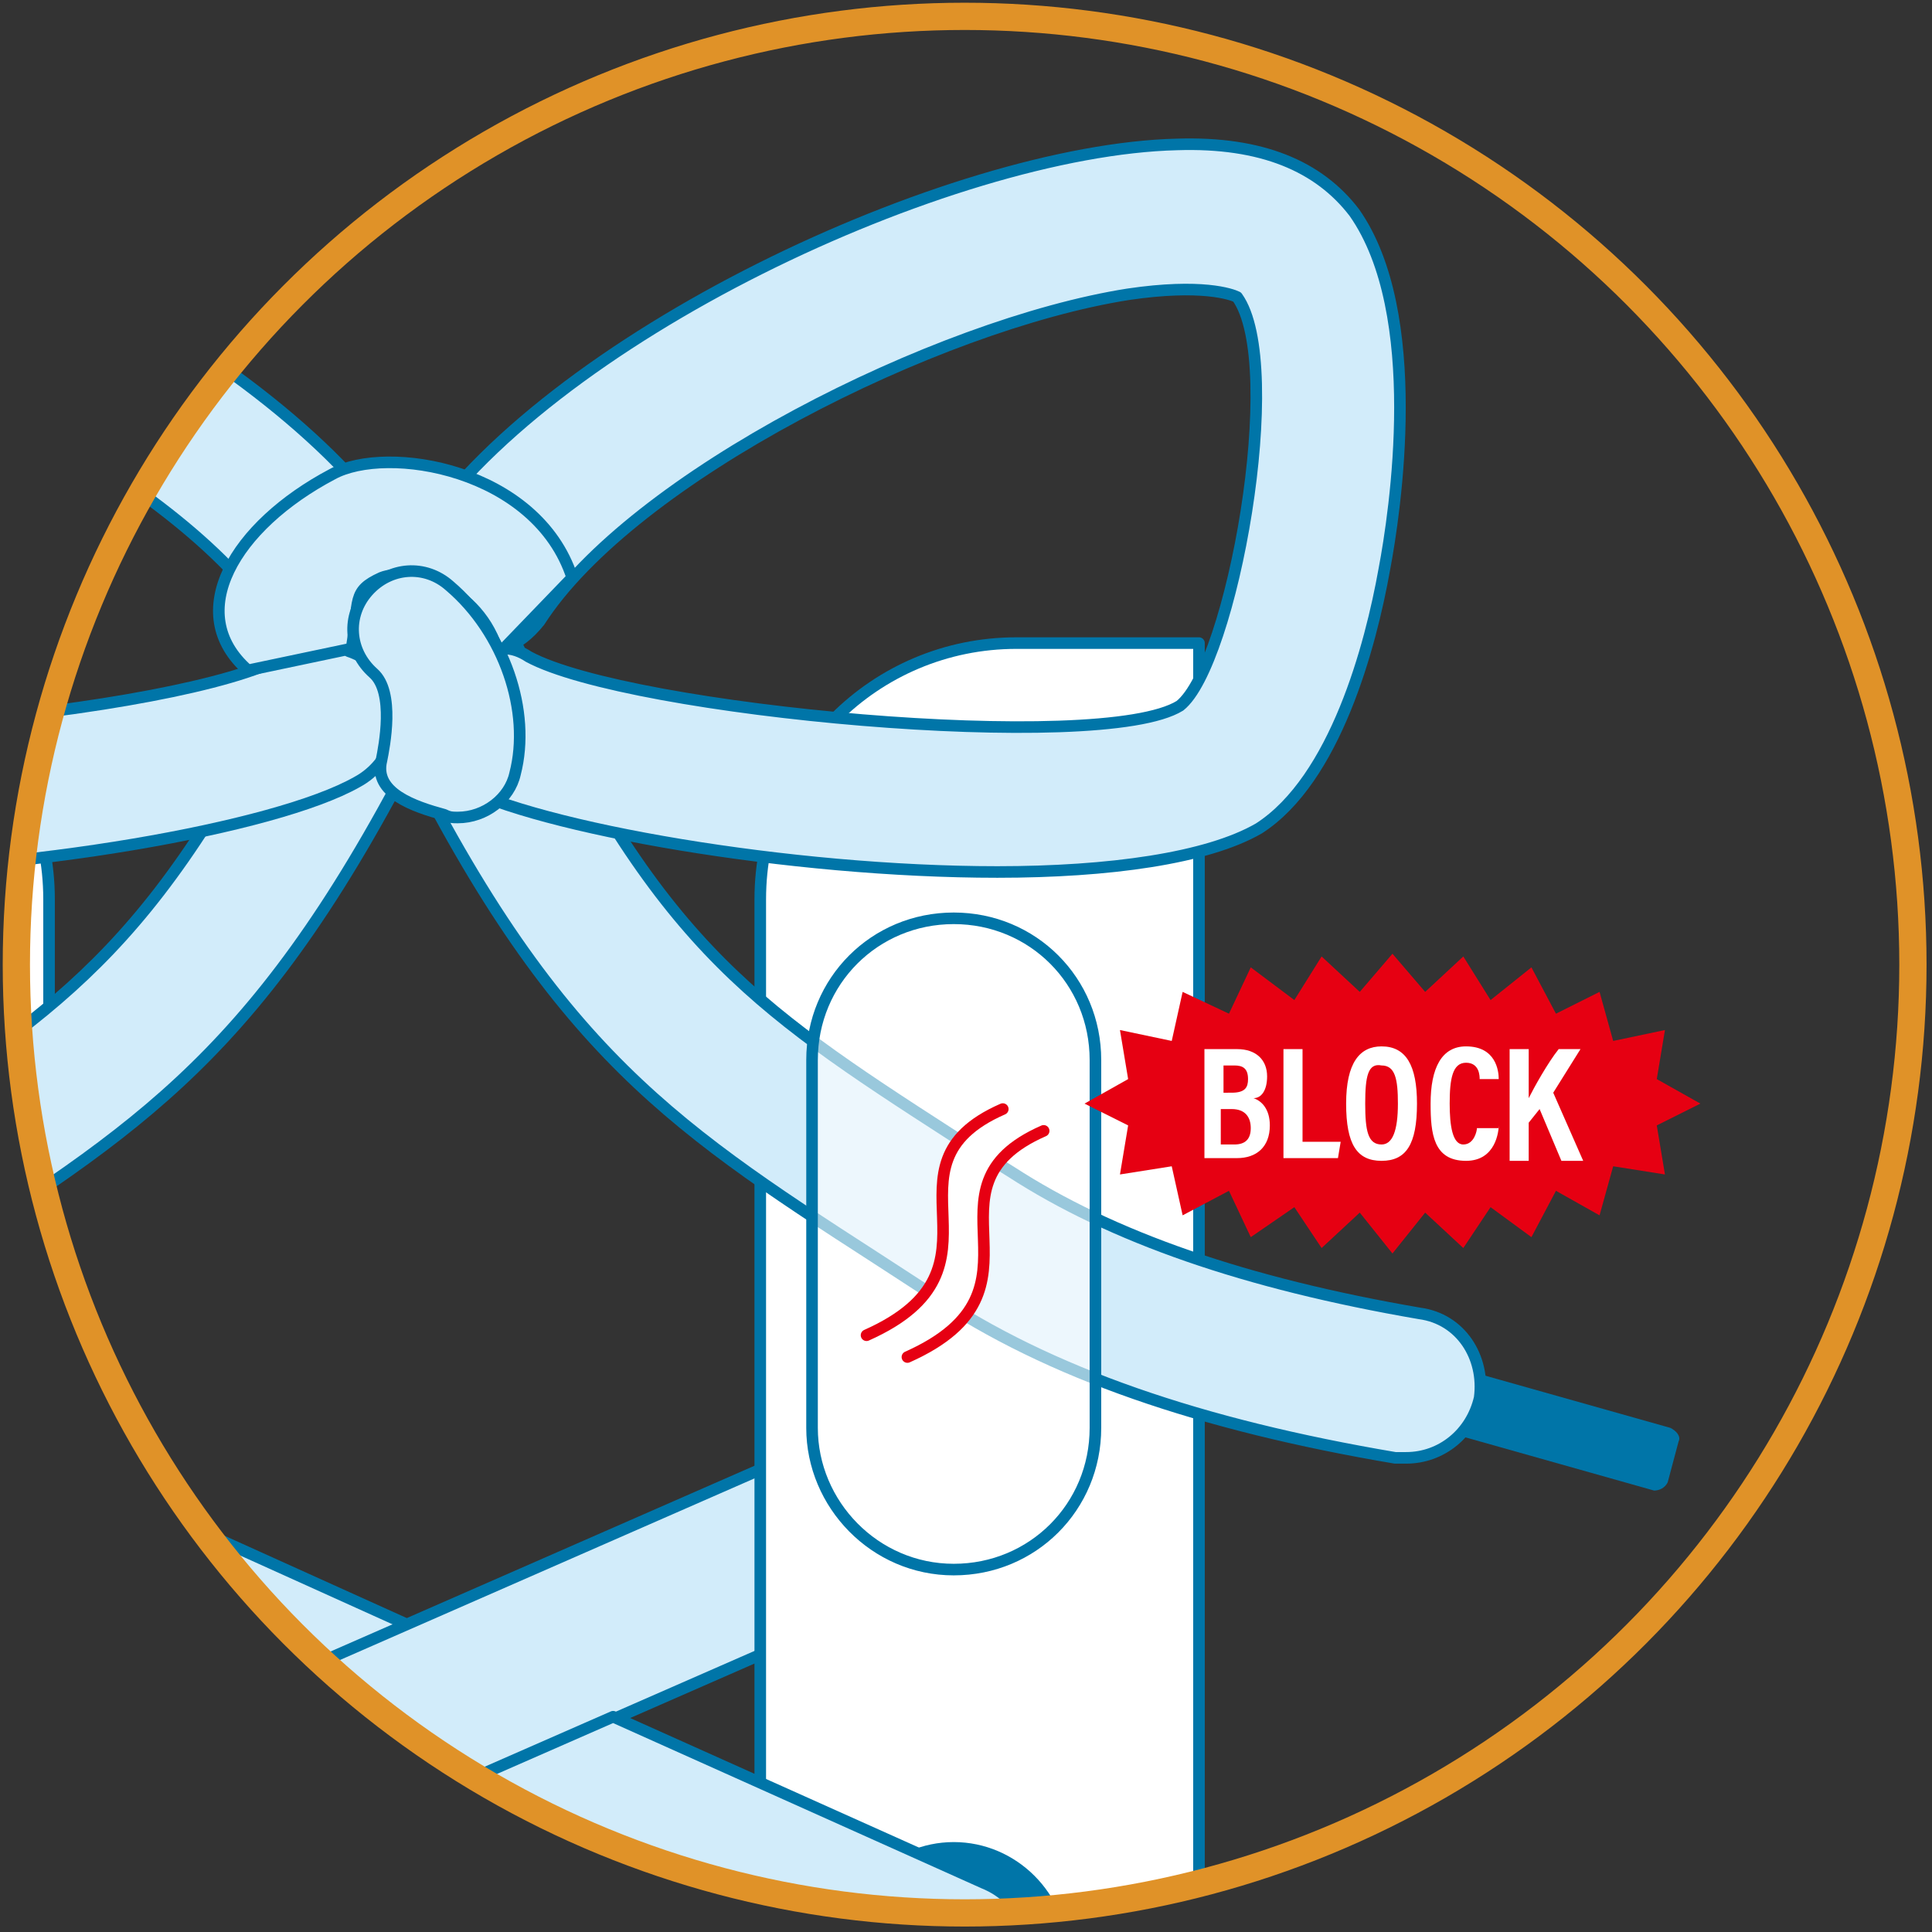
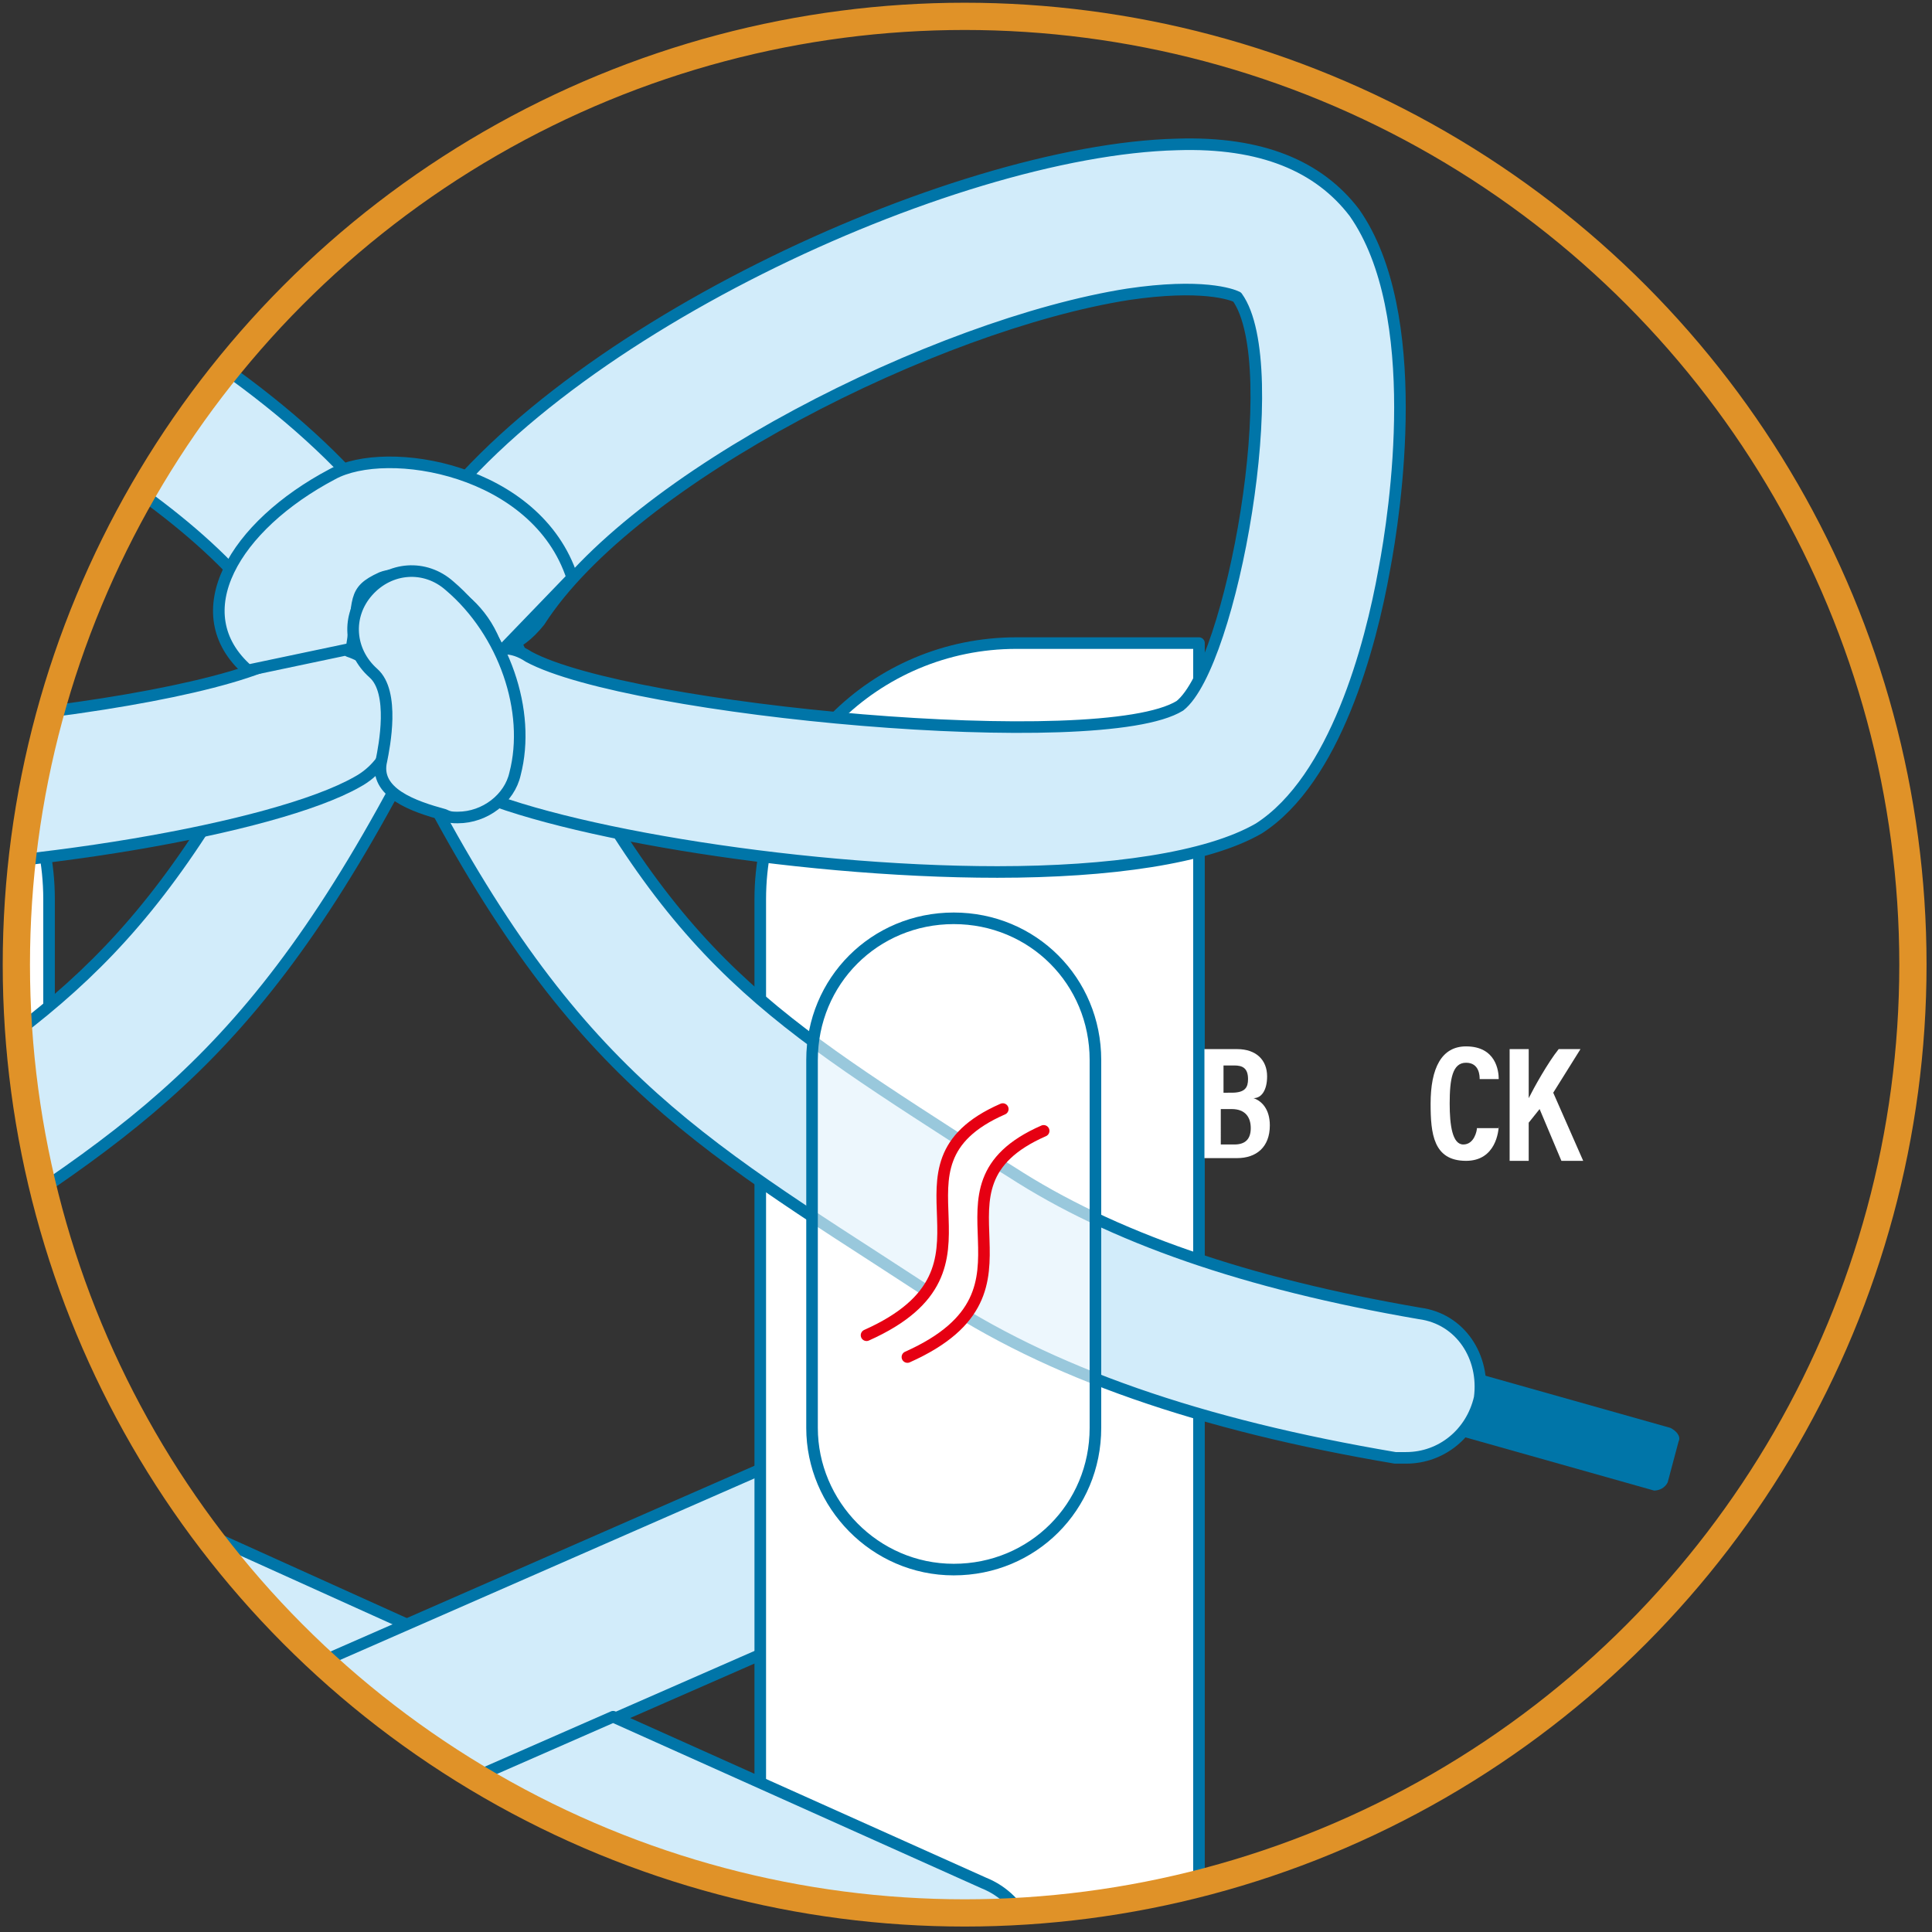
<svg xmlns="http://www.w3.org/2000/svg" xmlns:xlink="http://www.w3.org/1999/xlink" version="1.1" id="レイヤー_1" x="0px" y="0px" viewBox="0 0 70.9 70.9" style="enable-background:new 0 0 70.9 70.9;" xml:space="preserve">
  <rect x="0" y="0" width="70.9" height="70.9" fill="#333333" stroke="none" />
  <style type="text/css">
	.st0{clip-path:url(#SVGID_2_);}
	.st1{clip-path:url(#SVGID_4_);}
	.st2{fill:#FFFFFF;stroke:#0075A8;stroke-width:0.425;stroke-linecap:round;stroke-linejoin:round;stroke-miterlimit:10;}
	.st3{fill:#D2ECFA;stroke:#0075A8;stroke-width:0.425;stroke-linecap:round;stroke-linejoin:round;stroke-miterlimit:10;}
	.st4{fill:#0075A8;}
	
		.st5{fill:#FFFFFF;fill-opacity:0.6;stroke:#0075A8;stroke-width:0.425;stroke-linecap:round;stroke-linejoin:round;stroke-miterlimit:10;}
	.st6{clip-path:url(#SVGID_6_);}
	.st7{fill:#FFFFFF;}
	.st8{clip-path:url(#SVGID_8_);}
	.st9{fill:none;stroke:#E60012;stroke-width:0.425;stroke-linecap:round;stroke-linejoin:round;stroke-miterlimit:10;}
	.st10{fill:none;stroke:#E09228;stroke-miterlimit:10;}
	.st11{fill:#E60012;}
</style>
  <g>
    <g>
      <g>
        <defs>
          <circle id="SVGID_1_" cx="35.4" cy="35.4" r="34.8" />
        </defs>
        <clipPath id="SVGID_2_">
          <use xlink:href="#SVGID_1_" style="overflow:visible;" />
        </clipPath>
        <g class="st0">
          <g>
            <g>
              <g>
                <g>
                  <defs>
                    <rect id="SVGID_3_" x="-41.6" y="-1" width="114.8" height="85" />
                  </defs>
                  <clipPath id="SVGID_4_">
                    <use xlink:href="#SVGID_3_" style="overflow:visible;" />
                  </clipPath>
                  <g class="st1">
                    <polygon class="st2" points="17.3,78.4 -1.2,70.5 -5.9,75 9.9,81.7          " />
                    <polygon class="st3" points="18,61 -1.7,52.1 -5.8,56.9 10.7,64.2          " />
                    <path class="st2" d="M-7.6,122.1h-6.7V23.6h6.7c5.2,0,9.4,4.2,9.4,9.4v79.7C1.8,117.9-2.4,122.1-7.6,122.1z" />
                    <path class="st4" d="M-9.5,71.8c0,2.3,1.9,4.2,4.2,4.2s4.2-1.9,4.2-4.2c0-2.3-1.9-4.2-4.2-4.2S-9.5,69.5-9.5,71.8z            M-8.3,71.8c0-1.6,1.3-3,3-3s3,1.3,3,3c0,1.6-1.3,3-3,3S-8.3,73.4-8.3,71.8z" />
                    <path class="st3" d="M-5.3,75c-1.2,0-2.3-0.7-2.8-1.9c-0.7-1.6,0-3.4,1.6-4.1l40.4-17.7c1.6-0.7,3.4,0,4.1,1.6           c0.7,1.6,0,3.4-1.6,4.1L-4,74.7C-4.4,74.9-4.9,75-5.3,75z" />
                    <path class="st4" d="M-9.5,89.2c0,2.3,1.9,4.2,4.2,4.2s4.2-1.9,4.2-4.2c0-2.3-1.9-4.2-4.2-4.2S-9.5,86.9-9.5,89.2z            M-8.3,89.2c0-1.6,1.3-3,3-3s3,1.3,3,3c0,1.6-1.3,3-3,3S-8.3,90.8-8.3,89.2z" />
                    <path class="st2" d="M-5.2,92.4c-1.2,0-2.3-0.7-2.9-1.9c-0.7-1.6,0-3.4,1.6-4.1l40.2-17.5c1.6-0.7,3.4,0,4.1,1.6           c0.7,1.6,0,3.4-1.6,4.1L-4,92.1C-4.4,92.3-4.8,92.4-5.2,92.4z" />
                    <path class="st2" d="M37.3,122.1H44V23.6h-6.7c-5.2,0-9.4,4.2-9.4,9.4v79.7C27.9,117.9,32.1,122.1,37.3,122.1z" />
                    <path class="st4" d="M30.8,89.2c0,2.3,1.9,4.2,4.2,4.2s4.2-1.9,4.2-4.2c0-2.3-1.9-4.2-4.2-4.2S30.8,86.9,30.8,89.2z            M32,89.2c0-1.6,1.3-3,3-3c1.6,0,3,1.3,3,3c0,1.6-1.3,3-3,3C33.4,92.2,32,90.8,32,89.2z" />
                    <g>
-                       <path class="st4" d="M30.8,71.8c0,2.3,1.9,4.2,4.2,4.2s4.2-1.9,4.2-4.2c0-2.3-1.9-4.2-4.2-4.2S30.8,69.5,30.8,71.8z             M32,71.8c0-1.6,1.3-3,3-3c1.6,0,3,1.3,3,3c0,1.6-1.3,3-3,3C33.4,74.7,32,73.4,32,71.8z" />
-                     </g>
+                       </g>
                    <path class="st4" d="M-9.5,54.3c0,2.3,1.9,4.2,4.2,4.2s4.2-1.9,4.2-4.2s-1.9-4.2-4.2-4.2S-9.5,52-9.5,54.3z M-8.3,54.3           c0-1.6,1.3-3,3-3s3,1.3,3,3c0,1.6-1.3,3-3,3S-8.3,56-8.3,54.3z" />
-                     <path class="st4" d="M-9.5,36.9c0,2.3,1.9,4.2,4.2,4.2s4.2-1.9,4.2-4.2s-1.9-4.2-4.2-4.2S-9.5,34.6-9.5,36.9z M-8.3,36.9           c0-1.6,1.3-3,3-3s3,1.3,3,3c0,1.6-1.3,3-3,3S-8.3,38.5-8.3,36.9z" />
                    <path class="st4" d="M-31.3,54.4l-0.4-1.5c-0.1-0.2,0.1-0.4,0.3-0.5l7.8-2.2l0.6,2.3l-7.8,2.2           C-31,54.7-31.2,54.6-31.3,54.4z" />
                    <path class="st4" d="M61.2,54.4l0.4-1.5c0.1-0.2-0.1-0.4-0.3-0.5l-7.8-2.2l-0.6,2.3l7.8,2.2C60.9,54.7,61.1,54.6,61.2,54.4           z" />
                    <path class="st3" d="M-21.7,53.5c-1.3,0-2.4-0.9-2.6-2.2c-0.2-1.4,0.7-2.8,2.2-3.1c6.4-1,11.3-2.7,15-5.2l2.1-1.3           c7.6-4.9,11-7.2,16.4-18.5c0.6-1.3,2.2-1.9,3.6-1.3c1.3,0.6,1.9,2.2,1.3,3.5C10.1,38.2,5.7,41-2.2,46.1l-2,1.3           c-4.4,2.9-9.9,4.8-17,6C-21.4,53.5-21.6,53.5-21.7,53.5z" />
                    <path class="st3" d="M51.6,53.5c-0.1,0-0.3,0-0.4,0c-7.1-1.2-12.7-3.1-17-6l-2-1.3c-7.9-5.1-12.3-8-18.3-20.7           c-0.6-1.3-0.1-2.9,1.3-3.5c1.3-0.6,2.9-0.1,3.6,1.3C24,34.5,27.4,36.8,35,41.7l2.1,1.3c3.7,2.4,8.6,4.1,15,5.2           c1.5,0.2,2.4,1.6,2.2,3.1C54,52.6,52.9,53.5,51.6,53.5z" />
                    <path class="st5" d="M35,33.7c-2.9,0-5.2,2.3-5.2,5.2v13.5c0,2.8,2.3,5.2,5.2,5.2s5.2-2.3,5.2-5.2V38.9           C40.2,36,37.9,33.7,35,33.7z" />
                    <path class="st2" d="M-5.3,34.9c-2.6,0-4.7,2.1-4.7,4.6v12.2c0,2.6,2.1,4.6,4.7,4.6s4.7-2.1,4.7-4.6V39.6           C-0.7,37-2.7,34.9-5.3,34.9z" />
                    <path class="st3" d="M36.6,32c-7.6,0-16.8-1.6-19.8-3.2c-1.3-0.7-1.8-2.3-1.1-3.6c0.3-0.6,0.8-1,1.4-1.2           c-0.4-0.1-0.7-0.2-1.1-0.4c-1.2-0.8-1.6-2.4-0.8-3.7c4.8-7.5,19.7-14.4,28-14.6c3.1-0.1,5.2,0.8,6.5,2.5           c2.6,3.7,1.5,11,1.1,13.1c-0.5,2.8-1.8,7.7-4.6,9.5C44.3,31.5,40.7,32,36.6,32z M18.5,23.8c0.3,0,0.6,0.1,0.9,0.3           c3.7,2,21,3.6,23.9,1.8c1.9-1.5,3.9-12.5,2.1-15c-0.2-0.1-1.3-0.5-4-0.1c-7,1.1-18.2,6.7-21.6,12           C19.4,23.3,19,23.6,18.5,23.8z" />
                    <path class="st3" d="M-6.7,32c-4.1,0-7.8-0.5-9.6-1.7c-2.7-1.8-4.1-6.7-4.6-9.5c-0.4-2.1-1.6-9.4,1.1-13.1           c1.2-1.7,3.4-2.6,6.5-2.5c8.3,0.2,23.1,7.1,28,14.6c0.8,1.2,0.4,2.9-0.8,3.7c-0.3,0.2-0.7,0.3-1.1,0.4           c0.6,0.2,1.1,0.6,1.4,1.2c0.7,1.3,0.2,2.9-1.1,3.6C10.1,30.4,0.8,32-6.7,32z M-13.8,10.6c-1.1,0-1.7,0.2-1.8,0.3           c-1.7,2.5,0.2,13.5,2.1,15c2.9,1.9,20.2,0.3,23.9-1.8c0.3-0.2,0.6-0.3,0.9-0.3c-0.5-0.2-1-0.6-1.3-1           c-3.4-5.3-14.6-10.9-21.6-12C-12.4,10.6-13.2,10.6-13.8,10.6z" />
                    <path class="st3" d="M36.1,69.1L22.5,63l-7.3,3.2l18.6,8.2c0.5,0.2,1.1,0.3,1.7,0.2c1-0.2,1.8-0.8,2.2-1.8           C38.3,71.4,37.6,69.7,36.1,69.1z" />
                    <path class="st2" d="M36.2,86.5l-13.6-5.8l-7.5,3.2L34,91.8c0.5,0.2,1.1,0.3,1.7,0.2c1-0.2,1.8-0.8,2.2-1.8           C38.4,88.7,37.6,87.1,36.2,86.5z" />
                    <g>
                      <path class="st3" d="M9.9,24.3c1-5.7,5.3-6.4,7.9-4.9" />
                      <path class="st3" d="M18.3,24c-0.7-2.5-3.3-3.2-4.3-2.8c-1.1,0.5-0.8,0.8-1.1,2.6l-3.8,0.8c-2.4-2.1-0.5-5.3,3.1-7.2            c2-1.1,7.5-0.2,8.8,3.8L18.3,24z" />
                    </g>
                    <g>
                      <path class="st2" d="M15.1,23.1c1.4,1.2,2.1,3.3,1.8,4.7" />
                      <path class="st3" d="M16.8,30c-0.2,0-0.3,0-0.5-0.1c-1.1-0.3-2.6-0.8-2.3-2c0.1-0.5,0.5-2.5-0.3-3.2c-0.9-0.8-1-2.1-0.2-3            s2.1-1,3-0.2c2,1.7,3,4.6,2.4,6.9C18.7,29.3,17.8,30,16.8,30z" />
                    </g>
                  </g>
                </g>
              </g>
            </g>
          </g>
          <g>
            <g>
              <g>
                <g>
                  <defs>
                    <rect id="SVGID_5_" x="-41.6" y="-1" width="114.8" height="85" />
                  </defs>
                  <clipPath id="SVGID_6_">
                    <use xlink:href="#SVGID_5_" style="overflow:visible;" />
                  </clipPath>
                  <g class="st6">
                    <g>
                      <path class="st7" d="M33.4,49.7c5.6-2.5,0.2-6.1,5-8.3l-1.6-0.7c-4.8,2.1,0.6,5.8-5,8.3L33.4,49.7z" />
                    </g>
                  </g>
                </g>
              </g>
            </g>
          </g>
          <g>
            <g>
              <g>
                <g>
                  <defs>
                    <rect id="SVGID_7_" x="-41.6" y="-1" width="114.8" height="85" />
                  </defs>
                  <clipPath id="SVGID_8_">
                    <use xlink:href="#SVGID_7_" style="overflow:visible;" />
                  </clipPath>
                  <g class="st8">
                    <g>
                      <path class="st9" d="M36.8,40.7c-4.8,2.1,0.6,5.8-5,8.3" />
                      <path class="st9" d="M38.3,41.5c-4.8,2.1,0.6,5.8-5,8.3" />
                    </g>
                  </g>
                </g>
              </g>
            </g>
          </g>
        </g>
      </g>
    </g>
    <circle class="st10" cx="35.4" cy="35.4" r="34.8" />
  </g>
  <g>
    <g>
-       <polygon class="st11" points="62.4,40.5 60.8,41.3 61.1,43.1 59.2,42.8 58.7,44.6 57.1,43.7 56.2,45.4 54.7,44.3 53.7,45.8     52.3,44.5 51.1,46 49.9,44.5 48.5,45.8 47.5,44.3 45.9,45.4 45.1,43.7 43.4,44.6 43,42.8 41.1,43.1 41.4,41.3 39.8,40.5     41.4,39.6 41.1,37.8 43,38.2 43.4,36.4 45.1,37.2 45.9,35.5 47.5,36.7 48.5,35.1 49.9,36.4 51.1,35 52.3,36.4 53.7,35.1     54.7,36.7 56.2,35.5 57.1,37.2 58.7,36.4 59.2,38.2 61.1,37.8 60.8,39.6   " />
-     </g>
+       </g>
    <g>
      <path class="st7" d="M44.2,38.5h1.2c0.7,0,1.1,0.4,1.1,1c0,0.5-0.2,0.8-0.5,0.8c0.3,0.1,0.6,0.4,0.6,1c0,0.8-0.5,1.2-1.2,1.2h-1.2    V38.5z M45.2,40.1c0.5,0,0.6-0.2,0.6-0.5c0-0.4-0.2-0.5-0.5-0.5h-0.4v1H45.2z M44.9,42h0.4c0.4,0,0.6-0.2,0.6-0.6    c0-0.4-0.2-0.7-0.7-0.7h-0.4V42z" />
-       <path class="st7" d="M47.1,38.5h0.7v3.4h1.4l-0.1,0.6h-2V38.5z" />
-       <path class="st7" d="M52,40.5c0,1.5-0.4,2.1-1.3,2.1c-0.9,0-1.3-0.6-1.3-2.1c0-1.5,0.5-2.1,1.3-2.1C51.6,38.4,52,39.1,52,40.5z     M50.1,40.5c0,1,0.1,1.5,0.6,1.5c0.4,0,0.6-0.5,0.6-1.5c0-0.9-0.1-1.4-0.6-1.4C50.2,39,50.1,39.5,50.1,40.5z" />
      <path class="st7" d="M55,41.3c0,0.2-0.1,1.3-1.2,1.3c-1.2,0-1.3-1-1.3-2.1c0-1.3,0.4-2.1,1.3-2.1c1.1,0,1.2,0.9,1.2,1.2h-0.7    c0-0.1,0-0.6-0.5-0.6c-0.5,0-0.6,0.6-0.6,1.5c0,0.8,0.1,1.5,0.5,1.5c0.4,0,0.5-0.5,0.5-0.6H55z" />
      <path class="st7" d="M55.4,38.5h0.7v1.8c0.2-0.4,0.7-1.3,1.1-1.8H58l-1,1.6l1.1,2.5h-0.8l-0.8-1.9l-0.4,0.5v1.4h-0.7V38.5z" />
    </g>
  </g>
</svg>